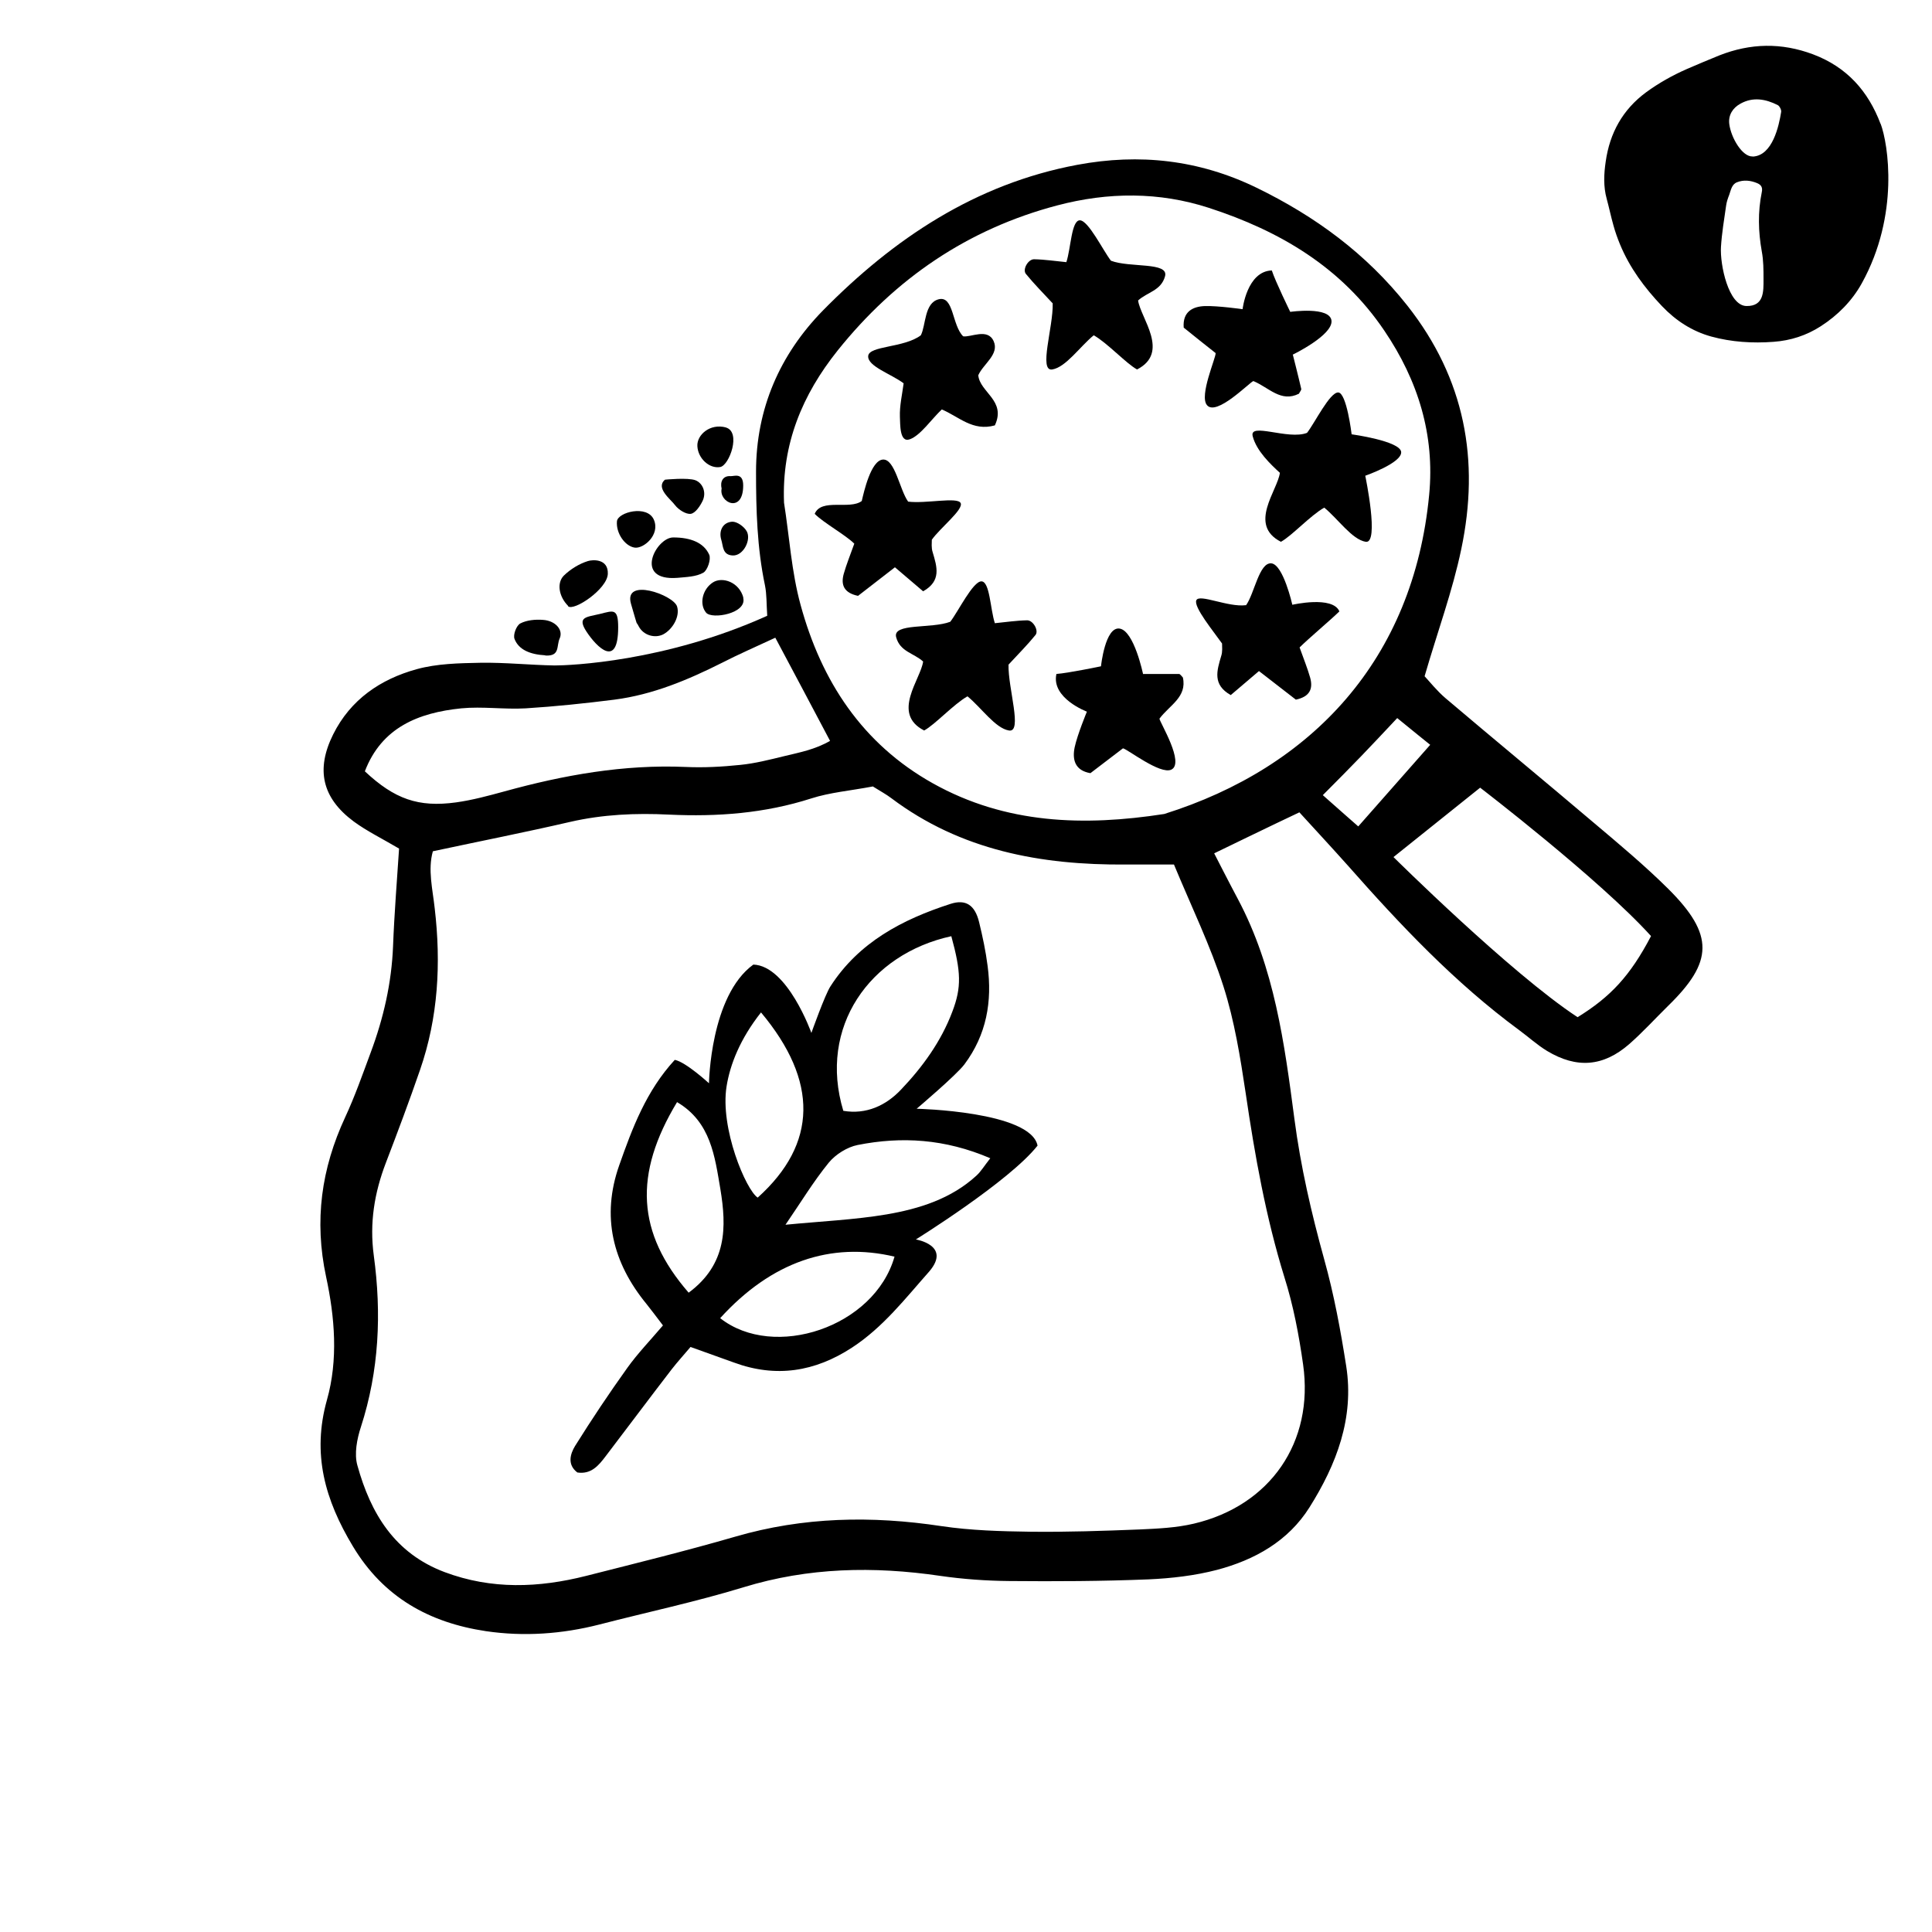
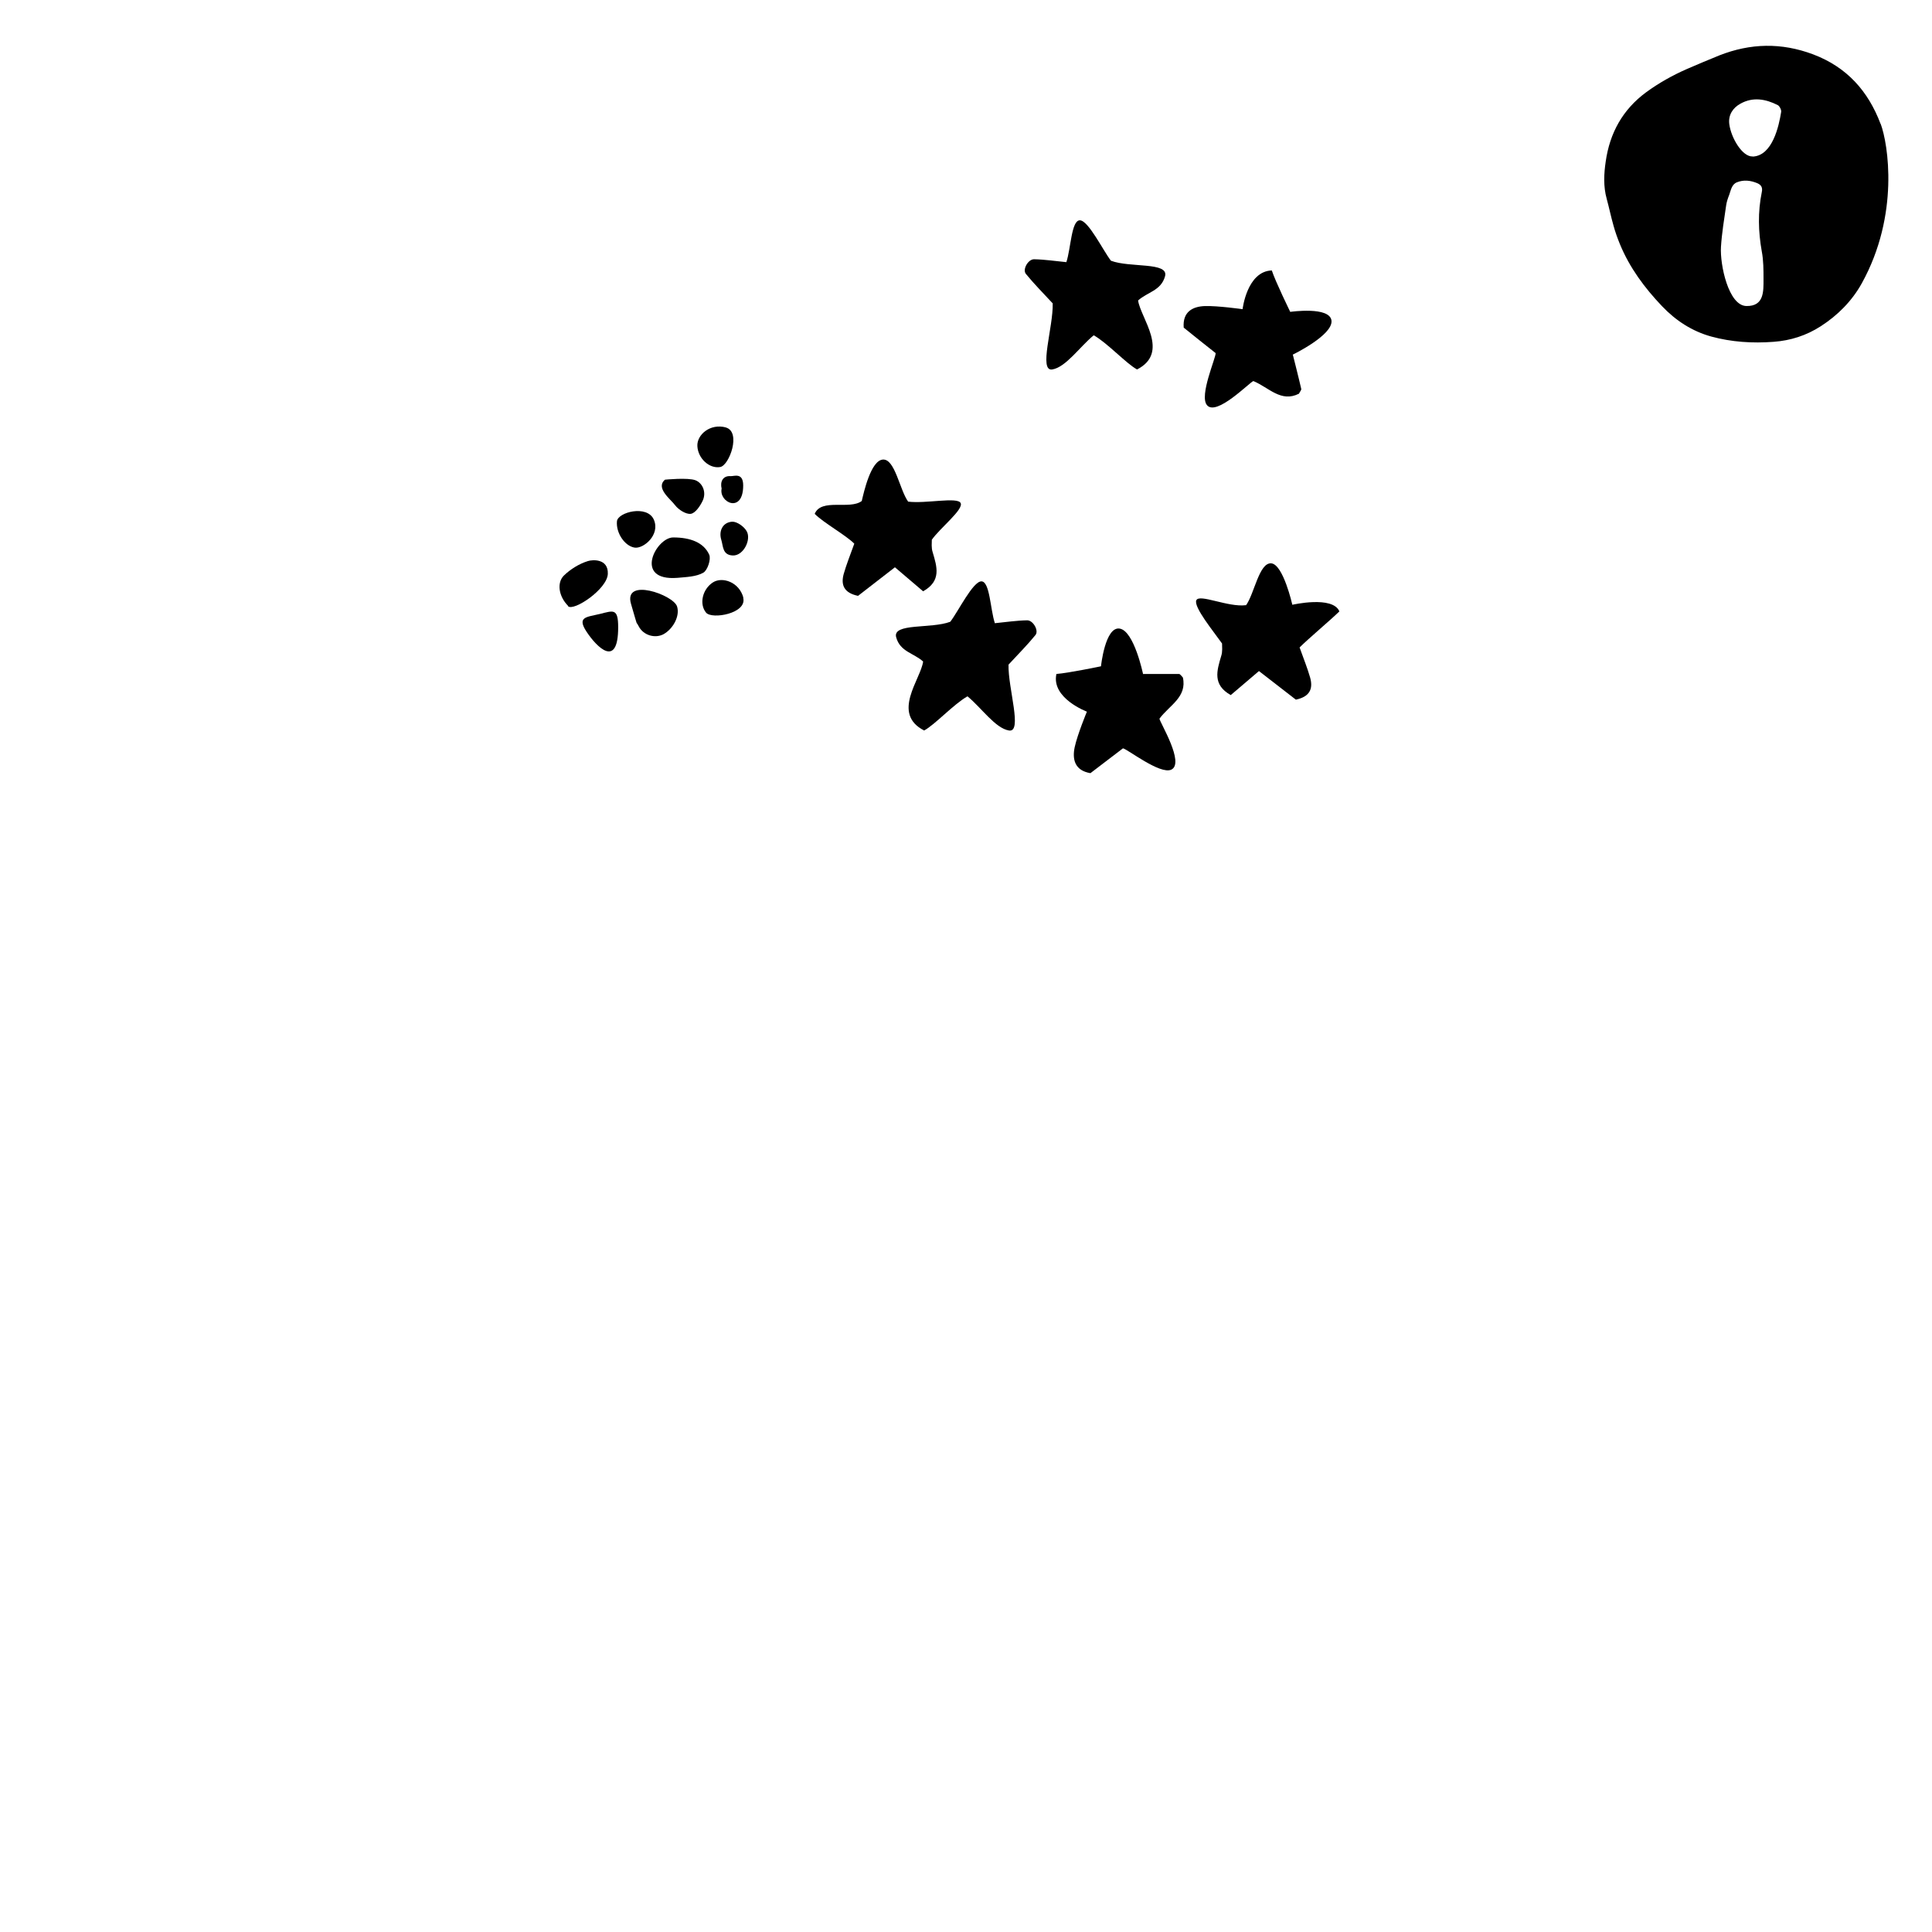
<svg xmlns="http://www.w3.org/2000/svg" width="100%" height="100%" viewBox="0 0 135 135" version="1.1" xml:space="preserve" style="fill-rule:evenodd;clip-rule:evenodd;stroke-linejoin:round;stroke-miterlimit:2;">
  <g transform="matrix(0.863,0,0,0.863,18.916,0.438)">
    <g transform="matrix(1,0,0,1,-22.025,-9.793)">
-       <path d="M62.228,59.142C62.161,58.186 62.194,57.414 62.043,56.676C61.405,53.641 61.321,50.588 61.321,47.486C61.321,42.353 63.268,37.976 66.726,34.437C72.45,28.617 79.08,24.173 87.338,22.63C92.374,21.69 97.191,22.227 101.824,24.474C106.59,26.789 110.736,29.825 114.06,34.034C118.726,39.955 119.935,46.563 118.424,53.741C117.719,57.129 116.51,60.4 115.453,64.039C115.889,64.509 116.46,65.23 117.148,65.817C121.143,69.205 125.171,72.526 129.166,75.914C131.214,77.641 133.279,79.369 135.175,81.247C138.935,84.988 138.818,87.168 135.175,90.724C134.118,91.763 133.128,92.854 132.02,93.826C129.922,95.655 127.773,95.822 125.373,94.38C124.567,93.893 123.879,93.256 123.124,92.703C117.904,88.862 113.489,84.183 109.226,79.352C107.984,77.96 106.708,76.585 105.315,75.059C103.317,75.998 98.416,78.379 98.416,78.379C98.416,78.379 99.675,80.845 100.33,82.069C103.301,87.654 104.106,93.759 104.912,99.881C105.416,103.739 106.288,107.512 107.329,111.269C108.118,114.104 108.655,117.005 109.108,119.907C109.763,124.1 108.319,127.857 106.137,131.328C104.408,134.079 101.689,135.588 98.651,136.394C96.855,136.863 94.959,137.081 93.095,137.165C89.336,137.316 85.576,137.333 81.833,137.299C79.953,137.282 78.073,137.148 76.226,136.88C70.839,136.092 65.568,136.192 60.314,137.802C56.471,138.976 52.526,139.815 48.632,140.821C45.611,141.593 42.522,141.811 39.451,141.358C34.868,140.67 31.159,138.624 28.675,134.481C26.425,130.741 25.351,127.018 26.577,122.641C27.5,119.387 27.214,115.932 26.509,112.661C25.536,108.116 26.123,103.906 28.054,99.747C28.842,98.053 29.464,96.275 30.118,94.514C31.159,91.73 31.813,88.879 31.931,85.893C32.032,83.243 32.25,80.593 32.418,77.994C31.025,77.172 29.816,76.585 28.742,75.797C26.174,73.885 25.67,71.587 27.08,68.752C28.49,65.918 30.924,64.274 33.844,63.469C35.489,63.016 37.269,62.983 38.997,62.949C41.012,62.916 43.009,63.134 45.023,63.167C46.198,63.167 53.936,62.882 62.194,59.159L62.228,59.142ZM70.788,72.962C68.925,73.314 67.297,73.448 65.786,73.935C62.026,75.142 58.183,75.428 54.272,75.243C51.586,75.109 48.917,75.226 46.282,75.83C42.657,76.669 38.997,77.39 35.154,78.212C34.734,79.704 35.137,81.281 35.305,82.841C35.825,87.285 35.59,91.663 34.113,95.923C33.24,98.455 32.3,100.954 31.343,103.453C30.42,105.869 30.017,108.317 30.37,110.934C31.008,115.63 30.806,120.259 29.329,124.821C29.01,125.794 28.775,127.001 29.044,127.94C30.118,131.815 32.048,135.052 36.11,136.578C39.92,138.004 43.731,137.853 47.575,136.88C51.603,135.857 55.631,134.867 59.626,133.71C65.148,132.1 70.687,131.999 76.344,132.855C78.711,133.207 81.144,133.274 83.545,133.307C86.499,133.341 89.436,133.24 92.39,133.123C93.851,133.056 95.345,132.989 96.771,132.653C102.965,131.194 106.507,126.045 105.617,119.773C105.281,117.391 104.828,114.993 104.106,112.712C102.596,107.831 101.706,102.833 100.968,97.801C100.531,94.9 100.061,91.948 99.171,89.164C98.114,85.86 96.587,82.723 95.16,79.285L91.249,79.285C84.401,79.335 77.905,78.145 72.282,73.918C71.862,73.599 71.392,73.348 70.805,72.979L70.788,72.962ZM63.587,49.984C64.024,52.752 64.192,55.586 64.93,58.27C66.609,64.425 69.915,69.507 75.639,72.711C81.547,76.015 87.875,76.199 94.371,75.193C106.339,71.436 114.547,62.681 115.822,49.364C116.292,44.517 114.933,40.106 112.197,36.064C108.722,30.915 103.72,27.98 97.997,26.118C93.968,24.81 89.839,24.827 85.71,25.917C78.459,27.829 72.601,31.837 67.935,37.657C65.064,41.246 63.403,45.238 63.587,49.968L63.587,49.984ZM62.882,60.92C61.221,61.691 59.878,62.278 58.569,62.949C55.799,64.341 52.963,65.532 49.857,65.935C47.474,66.237 45.074,66.488 42.673,66.639C40.944,66.74 39.165,66.471 37.453,66.639C33.995,66.991 31.008,68.182 29.648,71.738C32.048,73.985 33.979,74.673 37.033,74.254C38.359,74.069 39.652,73.717 40.944,73.365C45.745,72.04 50.613,71.167 55.631,71.385C57.108,71.453 58.585,71.369 60.046,71.218C61.237,71.1 62.412,70.799 63.587,70.513C64.829,70.211 66.105,69.977 67.314,69.272C65.82,66.455 64.46,63.872 62.882,60.92ZM133.782,85.071C129.603,80.459 119.951,73.063 119.951,73.063L112.935,78.681C112.935,78.681 122.402,88.074 127.84,91.646C130.509,90.002 132.104,88.292 133.782,85.088L133.782,85.071ZM115.906,69.591C115.906,69.591 114.093,68.132 113.237,67.427C112.146,68.585 111.257,69.541 110.35,70.48C109.36,71.503 108.37,72.509 107.212,73.667C108.286,74.623 110.082,76.199 110.082,76.199L115.923,69.574L115.906,69.591Z" />
-     </g>
+       </g>
    <g transform="matrix(1,0,0,1,-22.025,-9.793)">
      <path d="M46.114,58.354C45.342,57.582 45.174,56.475 45.762,55.888C46.299,55.368 47.004,54.932 47.709,54.714C48.078,54.597 49.37,54.496 49.32,55.754C49.27,56.995 46.551,58.807 46.097,58.37L46.114,58.354Z" />
    </g>
    <g transform="matrix(1,0,0,1,-22.025,-9.793)">
      <path d="M54.926,58.387C55.178,59.175 54.591,60.232 53.802,60.651C53.13,60.987 52.207,60.735 51.821,59.997C51.536,59.427 51.838,60.366 51.2,58.186C50.562,56.005 54.624,57.448 54.926,58.387Z" />
    </g>
    <g transform="matrix(1,0,0,1,-22.025,-9.793)">
-       <path d="M44.251,62.345C43.026,62.278 42.103,61.893 41.767,61.02C41.633,60.685 41.918,59.93 42.237,59.763C42.757,59.494 43.462,59.427 44.083,59.477C45.073,59.544 45.728,60.282 45.426,60.97C45.141,61.591 45.476,62.429 44.268,62.362L44.251,62.345Z" />
-     </g>
+       </g>
    <g transform="matrix(1,0,0,1,-22.025,-9.793)">
      <path d="M54.624,52.802C56.017,52.802 57.092,53.221 57.528,54.194C57.696,54.563 57.394,55.452 57.058,55.653C56.471,55.989 55.665,56.005 54.96,56.072C51.351,56.358 53.231,52.785 54.624,52.802Z" />
    </g>
    <g transform="matrix(1,0,0,1,-22.025,-9.793)">
      <path d="M58.871,43.896C60.146,44.248 59.156,46.982 58.417,47.1C57.545,47.251 56.621,46.412 56.571,45.406C56.521,44.5 57.595,43.544 58.887,43.896L58.871,43.896Z" />
    </g>
    <g transform="matrix(1,0,0,1,-22.025,-9.793)">
      <path d="M60.281,57.683C60.616,58.957 57.746,59.46 57.276,58.89C56.705,58.203 56.974,56.995 57.83,56.442C58.585,55.955 59.962,56.408 60.297,57.683L60.281,57.683Z" />
    </g>
    <g transform="matrix(1,0,0,1,-22.025,-9.793)">
      <path d="M53.046,51.36C53.583,52.584 52.207,53.741 51.485,53.624C50.68,53.49 49.975,52.433 50.059,51.494C50.126,50.756 52.509,50.135 53.046,51.36Z" />
    </g>
    <g transform="matrix(1,0,0,1,-22.025,-9.793)">
      <path d="M53.969,48.123C53.969,48.123 55.799,47.938 56.42,48.173C57.008,48.408 57.326,49.163 56.991,49.85C56.789,50.269 56.403,50.84 56.034,50.89C55.648,50.94 55.044,50.554 54.775,50.202C54.423,49.716 53.147,48.794 53.953,48.123L53.969,48.123Z" />
    </g>
    <g transform="matrix(1,0,0,1,-22.025,-9.793)">
      <path d="M59.441,54.261C58.585,54.228 58.669,53.49 58.501,52.97C58.3,52.299 58.602,51.578 59.391,51.527C59.777,51.511 60.348,51.913 60.566,52.299C60.952,52.987 60.297,54.295 59.441,54.261Z" />
    </g>
    <g transform="matrix(1,0,0,1,-22.025,-9.793)">
      <path d="M60.281,48.592C60.281,50.907 58.3,49.984 58.535,48.844C58.401,48.307 58.619,47.787 59.273,47.838C59.542,47.854 60.281,47.519 60.281,48.592Z" />
    </g>
    <g transform="matrix(1,0,0,1,-22.025,-9.793)">
      <path d="M50.159,60.064C50.159,63.452 48.431,61.691 47.608,60.45C46.786,59.209 47.608,59.259 48.699,58.991C49.773,58.722 50.159,58.521 50.159,60.081L50.159,60.064Z" />
    </g>
    <g transform="matrix(1,0,0,1,-22.025,-9.793)">
-       <path d="M74.33,99.059C74.33,99.059 83.561,99.26 84.115,102.044C81.849,104.929 74.263,109.642 74.263,109.642C74.263,109.642 77.15,110.112 75.354,112.225C73.406,114.422 71.611,116.753 69.093,118.397C66.088,120.359 62.933,120.862 59.525,119.605C58.417,119.202 57.293,118.799 56.017,118.347C55.48,118.984 54.96,119.554 54.49,120.158C52.694,122.489 50.931,124.854 49.152,127.185C48.582,127.94 47.977,128.678 46.853,128.51C46.013,127.873 46.282,127.001 46.668,126.364C48.011,124.217 49.421,122.104 50.898,120.041C51.737,118.867 52.761,117.81 53.785,116.602C53.248,115.898 52.862,115.378 52.459,114.875C49.706,111.52 48.783,107.78 50.243,103.638C51.301,100.635 52.425,97.617 54.742,95.101C55.631,95.268 57.511,96.996 57.511,96.996C57.511,96.996 57.612,89.918 61.103,87.386C63.873,87.486 65.803,92.92 65.803,92.92C65.803,92.92 66.911,89.801 67.347,89.147C69.647,85.574 73.172,83.729 77.066,82.472C78.308,82.069 79.046,82.572 79.382,83.947C79.667,85.121 79.919,86.296 80.07,87.486C80.456,90.371 79.986,93.071 78.19,95.47C77.552,96.325 74.346,99.042 74.346,99.042L74.33,99.059ZM68.388,99.227C70.251,99.545 71.846,98.791 73.054,97.516C74.8,95.688 76.31,93.608 77.217,91.193C77.972,89.214 77.922,87.973 77.133,85.088C70.519,86.53 66.34,92.451 68.388,99.227ZM63.705,108.451C66.659,108.166 69.311,108.049 71.896,107.613C74.531,107.16 77.116,106.355 79.164,104.476C79.533,104.141 79.785,103.705 80.288,103.067C76.612,101.491 73.104,101.29 69.546,101.994C68.707,102.162 67.767,102.749 67.213,103.42C65.971,104.946 64.947,106.64 63.705,108.451ZM55.866,113.952C58.988,111.638 58.938,108.619 58.434,105.566C57.981,102.916 57.662,100.132 54.926,98.522C51.401,104.359 51.653,109.105 55.866,113.952ZM61.724,91.26C60.029,93.407 59.223,95.47 58.938,97.231C58.384,100.635 60.516,105.65 61.456,106.254C66.306,101.893 66.374,96.812 61.724,91.26ZM58.417,116.015C62.765,119.437 70.906,116.753 72.534,111.034C67.381,109.81 62.563,111.453 58.417,116.015Z" />
-     </g>
+       </g>
    <g transform="matrix(1,0,0,1,-22.025,-9.793)">
      <path d="M81.765,63.1C81.715,64.995 82.924,68.618 81.799,68.433C80.691,68.249 79.567,66.588 78.442,65.666C77.317,66.303 75.824,67.947 74.934,68.433C72.248,67.058 74.665,64.274 74.85,62.848C74.095,62.161 72.987,62.06 72.668,60.886C72.349,59.712 75.521,60.215 77.049,59.628C77.687,58.806 78.878,56.357 79.567,56.357C80.255,56.357 80.288,58.622 80.658,59.745C81.53,59.661 82.403,59.527 83.276,59.511C83.763,59.511 84.233,60.349 83.947,60.701C83.293,61.506 82.554,62.244 81.765,63.1Z" />
    </g>
    <g transform="matrix(1,0,0,1,-22.025,-9.793)">
-       <path d="M110.652,47.821C110.652,47.821 111.811,53.339 110.686,53.154C109.578,52.97 108.454,51.309 107.329,50.387C106.204,51.024 104.711,52.668 103.821,53.154C101.135,51.779 103.552,48.995 103.737,47.569C102.982,46.881 101.84,45.791 101.538,44.617C101.219,43.443 104.425,44.936 105.936,44.332C106.574,43.51 107.765,41.062 108.454,41.062C109.142,41.062 109.545,44.45 109.545,44.45C109.545,44.45 113.455,44.986 113.556,45.875C113.64,46.764 110.652,47.804 110.652,47.804L110.652,47.821Z" />
-     </g>
+       </g>
    <g transform="matrix(1,0,0,1,-22.025,-9.793)">
      <path d="M85.341,33.866C85.391,35.762 84.182,39.384 85.307,39.2C86.415,39.015 87.539,37.355 88.664,36.432C89.789,37.07 91.282,38.713 92.172,39.2C94.858,37.825 92.457,35.04 92.256,33.615C93.011,32.927 94.119,32.827 94.438,31.652C94.757,30.478 91.585,30.982 90.057,30.395C89.419,29.573 88.228,27.124 87.539,27.124C86.851,27.124 86.818,29.388 86.448,30.512C85.576,30.428 84.703,30.294 83.83,30.277C83.343,30.277 82.873,31.116 83.175,31.468C83.83,32.273 84.568,33.011 85.357,33.866L85.341,33.866Z" />
    </g>
    <g transform="matrix(1,0,0,1,-22.025,-9.793)">
      <path d="M92.676,63.855L95.563,63.855C95.663,63.855 95.764,64.022 95.882,64.14C96.234,65.733 94.79,66.387 93.985,67.477C94.035,67.813 96.049,71.083 94.942,71.603C94.035,72.022 91.4,69.943 91.031,69.876C90.242,70.479 89.319,71.184 88.395,71.888C87.12,71.67 86.918,70.765 87.12,69.792C87.338,68.769 88.11,66.907 88.11,66.907C88.11,66.907 85.206,65.817 85.643,63.855C86.6,63.787 89.251,63.234 89.251,63.234C89.251,63.234 89.587,59.997 90.762,60.181C91.937,60.366 92.659,63.871 92.659,63.871L92.676,63.855Z" />
    </g>
    <g transform="matrix(1,0,0,1,-22.025,-9.793)">
      <path d="M104.778,37.975C104.778,37.975 105.264,39.887 105.466,40.776C105.483,40.877 105.348,41.011 105.281,41.162C103.821,41.9 102.847,40.659 101.588,40.139C101.269,40.256 98.584,43.024 97.829,42.084C97.191,41.313 98.567,38.244 98.534,37.875C97.745,37.254 96.838,36.533 95.949,35.812C95.848,34.52 96.687,34.101 97.661,34.067C98.701,34.034 100.716,34.319 100.716,34.319C100.716,34.319 101.068,31.25 103.082,31.183C103.384,32.105 104.576,34.537 104.576,34.537C104.576,34.537 107.799,34.067 107.916,35.258C108.017,36.432 104.794,37.992 104.794,37.992L104.778,37.975Z" />
    </g>
    <g transform="matrix(1,0,0,1,-22.025,-9.793)">
-       <path d="M80.658,43.728C78.862,44.231 77.754,43.024 76.361,42.437C75.555,43.192 74.632,44.55 73.776,44.852C72.92,45.171 73.004,43.577 72.97,43.041C72.937,42.135 73.155,41.229 73.272,40.324C72.282,39.569 70.335,38.948 70.402,38.11C70.469,37.271 73.323,37.456 74.665,36.433C75.085,35.611 74.934,33.799 76.126,33.514C77.334,33.229 77.183,35.611 78.09,36.516C78.711,36.617 80.07,35.829 80.557,36.902C81.044,37.976 79.718,38.747 79.315,39.67C79.449,41.062 81.598,41.716 80.658,43.728Z" />
-     </g>
+       </g>
    <g transform="matrix(1,0,0,1,-22.025,-9.793)">
      <path d="M73.625,49.9C75.068,50.085 77.636,49.498 77.888,50.018C78.14,50.538 76.226,52.03 75.555,52.986C75.555,53.238 75.505,53.64 75.622,53.993C75.975,55.183 76.344,56.324 74.85,57.162C74.162,56.575 73.474,55.988 72.567,55.217C71.543,56.005 70.536,56.793 69.58,57.531C68.455,57.297 68.17,56.659 68.421,55.754C68.64,54.982 68.942,54.244 69.277,53.305C68.572,52.6 66.776,51.611 66.071,50.89C66.609,49.598 68.908,50.588 69.882,49.85C70.05,49.129 70.62,46.563 71.594,46.496C72.567,46.428 72.953,48.944 73.625,49.883L73.625,49.9Z" />
    </g>
    <g transform="matrix(1,0,0,1,-22.025,-9.793)">
      <path d="M100.984,58.286C99.541,58.471 97.224,57.347 96.973,57.884C96.721,58.42 98.383,60.433 99.054,61.389C99.054,61.641 99.104,62.043 98.987,62.395C98.634,63.586 98.265,64.727 99.759,65.565C100.447,64.978 101.135,64.391 102.042,63.62C103.066,64.408 104.073,65.196 105.029,65.934C106.154,65.699 106.439,65.062 106.188,64.156C105.969,63.385 105.667,62.647 105.332,61.708C106.037,61.003 107.833,59.494 108.554,58.789C108.017,57.498 104.744,58.253 104.744,58.253C104.744,58.253 104.006,54.965 103.032,54.898C102.058,54.831 101.672,57.347 101.001,58.286L100.984,58.286Z" />
    </g>
    <g transform="matrix(1,0,0,1,-22.025,-9.793)">
      <path d="M152.375,19.322C151.372,16.662 149.645,14.716 146.905,13.684C144.334,12.721 141.833,12.781 139.311,13.773C138.438,14.121 137.574,14.498 136.71,14.865C135.529,15.381 134.417,16.007 133.385,16.761C131.489,18.161 130.447,20.057 130.119,22.36C129.97,23.362 129.921,24.385 130.199,25.387C130.397,26.112 130.546,26.847 130.754,27.571C130.893,28.078 131.072,28.574 131.271,29.06C132.055,30.966 133.266,32.594 134.675,34.073C135.787,35.245 137.117,36.108 138.666,36.535C140.304,36.982 142.011,37.091 143.709,36.962C145.079,36.863 146.359,36.456 147.53,35.701C148.92,34.808 150.072,33.636 150.856,32.217C153.923,26.668 152.98,20.92 152.385,19.322L152.375,19.322ZM141.505,34.063C140.056,34.033 139.361,30.708 139.45,29.279C139.52,28.157 139.708,27.045 139.867,25.933C139.907,25.636 140.006,25.348 140.115,25.07C140.254,24.693 140.314,24.216 140.741,24.047C141.277,23.829 141.842,23.888 142.388,24.117C142.716,24.256 142.835,24.474 142.756,24.841C142.428,26.45 142.468,28.038 142.756,29.646C142.895,30.381 142.895,31.145 142.895,31.889C142.895,32.862 142.954,34.093 141.505,34.063ZM142.011,21.953C141.187,21.993 140.274,20.464 140.125,19.342C140.026,18.598 140.413,18.012 141.038,17.674C142.041,17.119 143.063,17.297 144.046,17.794C144.195,17.873 144.354,18.181 144.324,18.349C144.145,19.471 143.629,21.893 142.021,21.963L142.011,21.953Z" />
    </g>
  </g>
</svg>